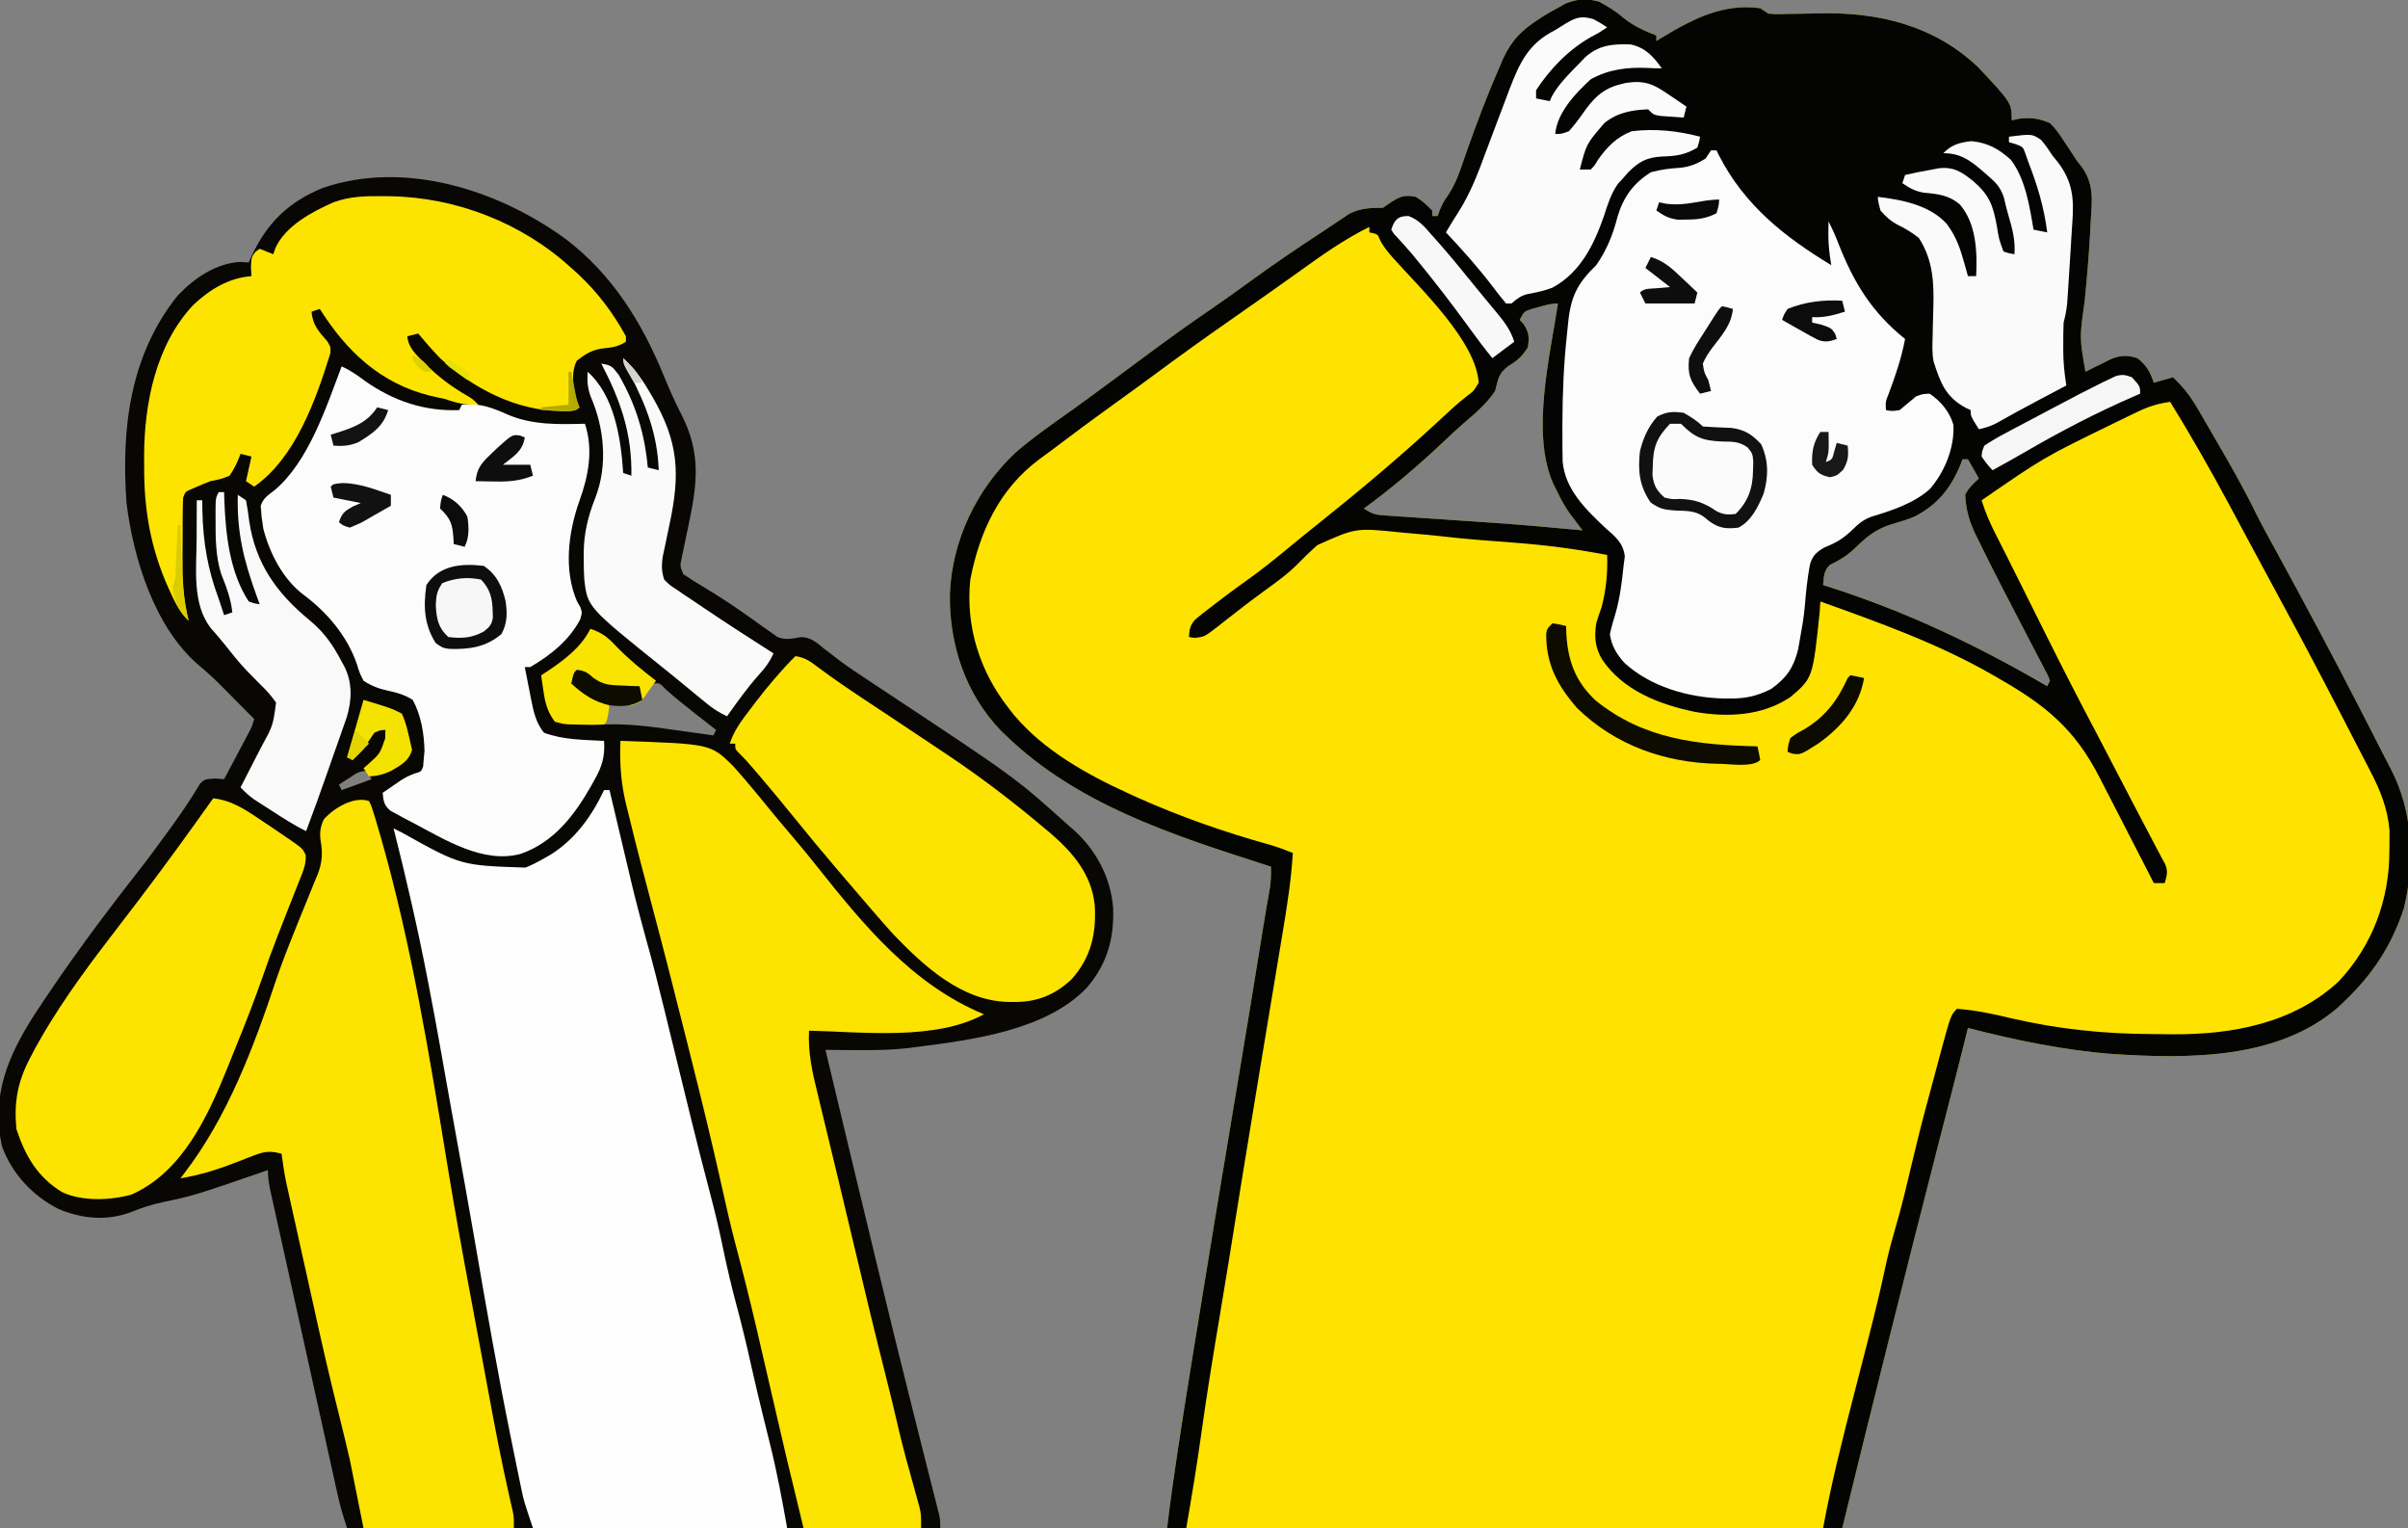
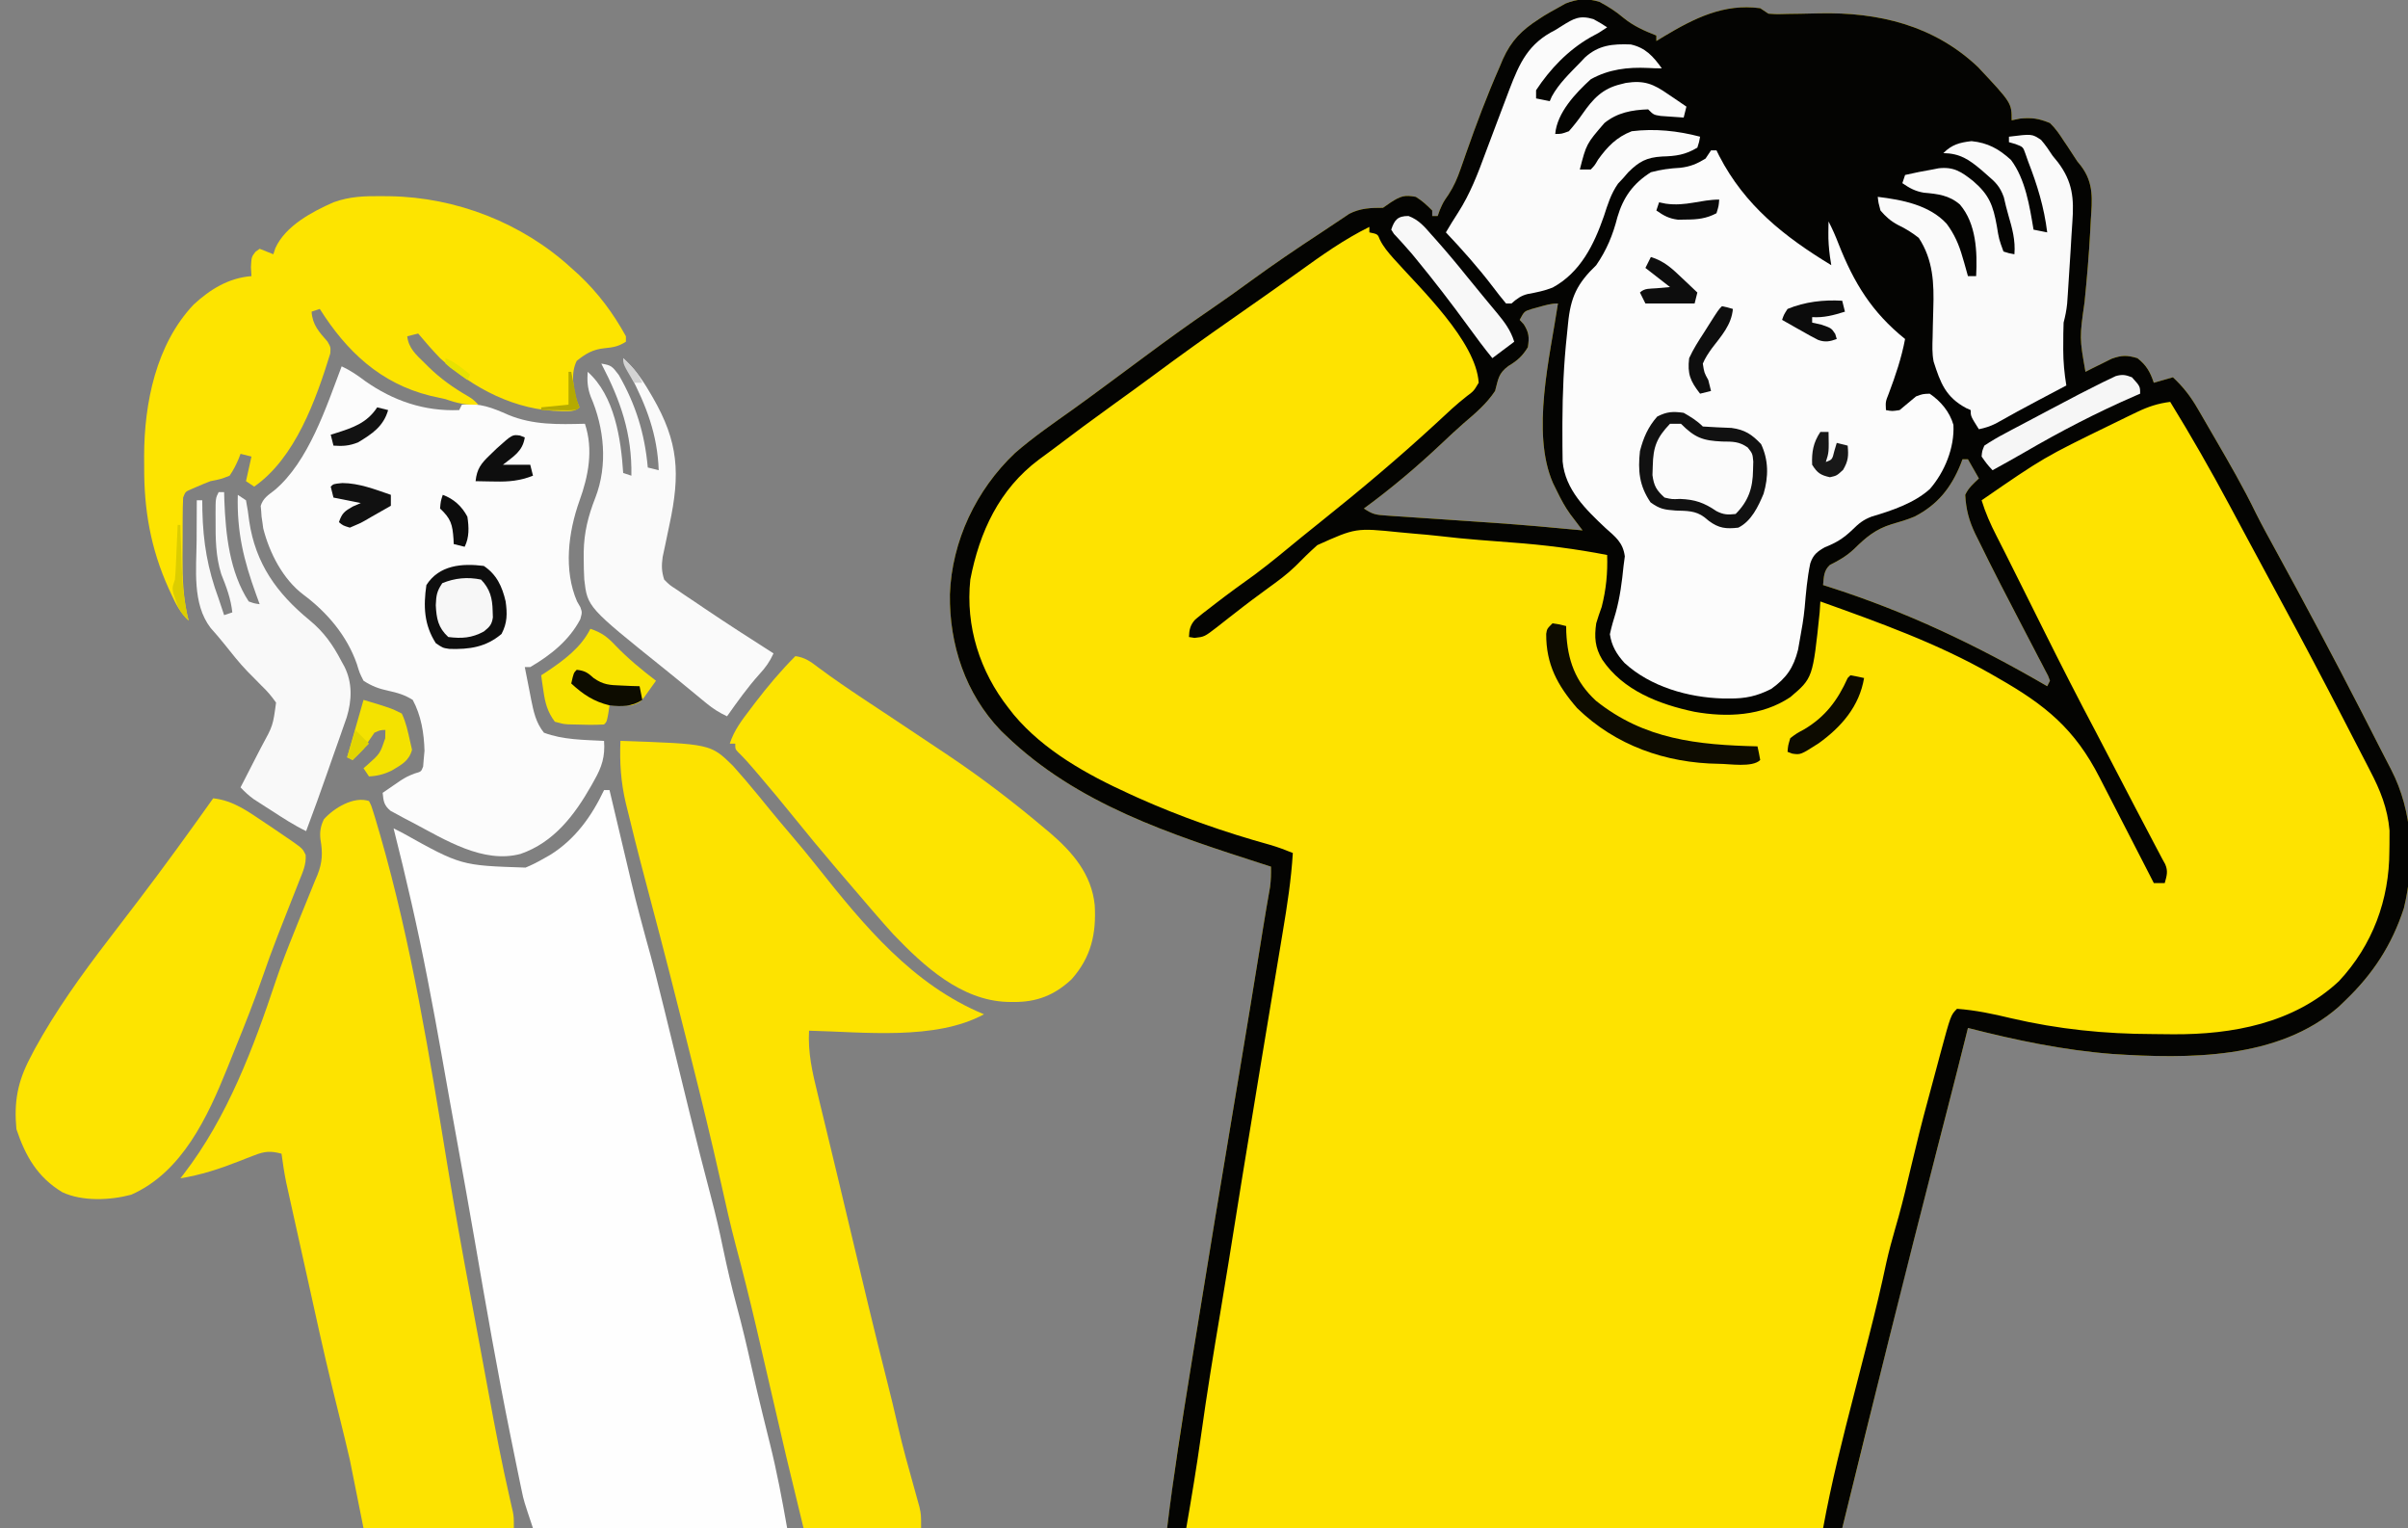
<svg xmlns="http://www.w3.org/2000/svg" version="1.1" width="881" height="559">
  <rect width="100%" height="100%" fill="#808080" stroke="none" />
  <path d="M0 0 C3.235 1.738 5.895 3.401 8.715 5.801 C12.455 8.854 16.321 10.528 20.777 12.301 C20.777 12.961 20.777 13.621 20.777 14.301 C22.084 13.504 22.084 13.504 23.418 12.691 C34.535 6.04 45.386 0.499 58.777 2.301 C59.767 2.961 60.757 3.621 61.777 4.301 C65.142 4.529 65.142 4.529 69.016 4.391 C70.492 4.37 71.967 4.35 73.443 4.33 C75.749 4.287 78.054 4.239 80.36 4.184 C102.026 3.707 122.193 8.511 138.383 23.754 C150.777 36.958 150.777 36.958 150.777 43.301 C151.788 43.095 152.799 42.888 153.84 42.676 C158.268 42.254 160.658 42.644 164.777 44.301 C166.857 46.279 168.354 48.52 169.902 50.926 C170.306 51.517 170.709 52.109 171.125 52.719 C171.949 53.938 172.754 55.17 173.54 56.414 C174.749 58.323 174.749 58.323 176.197 60.067 C180.912 66.323 180.217 72.379 179.715 79.926 C179.65 81.207 179.586 82.488 179.52 83.807 C179.052 92.486 178.318 101.135 177.446 109.781 C175.591 122.862 175.591 122.862 177.777 135.301 C179.081 134.634 179.081 134.634 180.41 133.953 C181.563 133.387 182.715 132.821 183.902 132.238 C185.039 131.67 186.176 131.101 187.348 130.516 C191.115 129.181 192.981 129.19 196.777 130.301 C200.07 132.862 201.468 135.374 202.777 139.301 C206.242 138.311 206.242 138.311 209.777 137.301 C213.529 140.798 216.276 144.346 218.84 148.801 C219.4 149.756 219.4 149.756 219.972 150.73 C221.249 152.915 222.513 155.108 223.777 157.301 C224.513 158.566 224.513 158.566 225.263 159.857 C230.456 168.796 235.61 177.711 240.125 187.016 C242.382 191.503 244.799 195.897 247.215 200.301 C258.006 220.009 268.583 239.81 278.84 259.801 C279.243 260.587 279.646 261.373 280.062 262.183 C281.964 265.894 283.862 269.607 285.75 273.324 C287.017 275.818 288.3 278.299 289.597 280.777 C297.595 296.227 298.339 314.558 294.277 331.488 C289.892 344.936 282.95 355.573 272.777 365.301 C271.997 366.051 271.218 366.801 270.414 367.574 C248.357 386.925 215.298 386.607 187.843 384.837 C169.834 383.465 152.247 379.782 134.777 375.301 C134.538 376.264 134.298 377.228 134.052 378.22 C131.778 387.351 129.46 396.47 127.107 405.58 C126.064 409.621 125.026 413.663 123.986 417.705 C122.698 422.715 121.408 427.725 120.114 432.733 C109.326 474.506 99.126 516.414 88.777 558.301 C7.267 558.301 -74.243 558.301 -158.223 558.301 C-156.468 544.849 -154.711 531.459 -152.543 518.078 C-152.291 516.509 -152.04 514.939 -151.788 513.37 C-151.118 509.192 -150.444 505.015 -149.768 500.838 C-149.342 498.205 -148.918 495.572 -148.494 492.938 C-143.413 461.376 -138.181 429.84 -132.901 398.31 C-132.771 397.533 -132.641 396.756 -132.507 395.956 C-132.249 394.414 -131.99 392.871 -131.732 391.329 C-129.185 376.117 -126.688 360.897 -124.225 345.67 C-124.039 344.52 -124.039 344.52 -123.849 343.346 C-123.617 341.912 -123.386 340.477 -123.156 339.042 C-122.337 333.954 -121.466 328.877 -120.561 323.803 C-120.219 321.27 -120.162 318.853 -120.223 316.301 C-121.193 315.99 -122.163 315.678 -123.162 315.358 C-156.885 304.504 -191.202 293.426 -217.223 268.301 C-217.838 267.712 -218.452 267.123 -219.086 266.516 C-232.028 252.978 -237.913 235.158 -237.692 216.713 C-236.971 197.147 -228.06 178.475 -213.91 165.051 C-207.206 159.207 -199.886 154.178 -192.645 149.033 C-188.661 146.184 -184.723 143.274 -180.785 140.363 C-180 139.784 -179.216 139.206 -178.407 138.609 C-174.388 135.644 -170.373 132.671 -166.363 129.691 C-158.404 123.787 -150.405 117.979 -142.206 112.411 C-137.182 108.99 -132.258 105.445 -127.348 101.863 C-119.115 95.872 -110.715 90.168 -102.194 84.596 C-100.406 83.421 -98.631 82.23 -96.859 81.031 C-95.907 80.398 -94.954 79.765 -93.973 79.113 C-93.184 78.583 -92.395 78.054 -91.582 77.508 C-87.533 75.436 -83.719 75.301 -79.223 75.301 C-78.274 74.641 -77.325 73.981 -76.348 73.301 C-72.787 71.022 -71.354 70.526 -67.223 71.301 C-64.85 72.769 -63.227 74.296 -61.223 76.301 C-61.223 76.961 -61.223 77.621 -61.223 78.301 C-60.563 78.301 -59.903 78.301 -59.223 78.301 C-58.851 77.249 -58.851 77.249 -58.473 76.176 C-57.223 73.301 -57.223 73.301 -55.295 70.515 C-53.259 67.357 -52.034 64.538 -50.812 60.996 C-50.386 59.784 -49.959 58.572 -49.519 57.323 C-49.298 56.687 -49.077 56.051 -48.849 55.396 C-45.123 44.741 -41.15 34.195 -36.598 23.863 C-36.192 22.895 -35.785 21.926 -35.367 20.928 C-32.278 14.114 -28.48 10.333 -22.223 6.301 C-21.318 5.71 -21.318 5.71 -20.395 5.108 C-18.829 4.137 -17.214 3.248 -15.598 2.363 C-14.554 1.777 -13.509 1.19 -12.434 0.586 C-8.124 -1.139 -4.456 -1.402 0 0 Z M-22.223 111.613 C-23.11 111.857 -23.996 112.101 -24.91 112.352 C-27.547 113.182 -27.547 113.182 -29.223 116.301 C-28.728 116.837 -28.233 117.373 -27.723 117.926 C-25.769 121.019 -25.707 122.694 -26.223 126.301 C-28.258 129.589 -30.021 131.18 -33.348 133.176 C-37.048 135.911 -37.039 137.936 -38.223 142.301 C-41.29 146.943 -45.489 150.521 -49.699 154.094 C-52.388 156.445 -54.983 158.878 -57.58 161.33 C-66.688 169.929 -76.1 177.905 -86.223 185.301 C-83.038 187.424 -81.881 187.615 -78.182 187.863 C-77.152 187.937 -76.123 188.01 -75.061 188.086 C-73.943 188.157 -72.824 188.228 -71.672 188.301 C-69.925 188.423 -69.925 188.423 -68.144 188.547 C-64.4 188.807 -60.655 189.054 -56.91 189.301 C-52.039 189.63 -47.168 189.965 -42.297 190.301 C-41.11 190.382 -39.923 190.463 -38.7 190.546 C-27.858 191.299 -17.04 192.257 -6.223 193.301 C-6.84 192.491 -6.84 192.491 -7.47 191.666 C-8.28 190.596 -8.28 190.596 -9.106 189.505 C-9.641 188.8 -10.177 188.096 -10.728 187.37 C-12.638 184.726 -14.112 181.982 -15.535 179.051 C-16.026 178.056 -16.517 177.06 -17.023 176.035 C-25.129 157.554 -18.096 129.519 -15.223 110.301 C-17.74 110.301 -19.8 110.927 -22.223 111.613 Z M132.777 167.301 C132.57 167.858 132.362 168.415 132.148 168.988 C128.629 177.706 123.711 183.886 115.293 188.238 C112.519 189.41 109.734 190.22 106.84 191.051 C100.948 192.885 97.453 195.834 93.109 200.129 C90.393 202.659 87.593 204.315 84.273 205.938 C81.979 208.029 82.076 210.315 81.777 213.301 C82.394 213.496 83.011 213.691 83.647 213.892 C112.185 222.988 137.95 235.262 163.777 250.301 C164.107 249.641 164.437 248.981 164.777 248.301 C164.167 246.538 164.167 246.538 163.106 244.612 C162.714 243.852 162.323 243.093 161.92 242.31 C161.483 241.484 161.047 240.657 160.598 239.805 C160.151 238.943 159.705 238.08 159.246 237.192 C157.805 234.412 156.354 231.637 154.902 228.863 C149.384 218.277 143.87 207.687 138.645 196.953 C138.267 196.197 137.889 195.441 137.499 194.663 C135.172 189.81 134.072 185.693 133.777 180.301 C135.048 177.63 136.618 176.408 138.777 174.301 C136.797 170.836 136.797 170.836 134.777 167.301 C134.117 167.301 133.457 167.301 132.777 167.301 Z " fill="#FEE300" transform="translate(585.223,0.699)" />
-   <path d="M0 0 C17.319 13.188 28.077 30.749 36.212 50.695 C38.096 55.315 40.102 59.792 42.394 64.23 C49.603 78.373 48.214 89.409 45.019 104.542 C44.576 106.655 44.135 108.767 43.704 110.882 C43.317 112.782 42.918 114.68 42.519 116.577 C41.845 119.643 41.845 119.643 43.082 122.605 C45.304 124.15 47.505 125.546 49.832 126.917 C54.851 129.93 59.751 133.032 64.535 136.41 C65.455 137.053 66.376 137.695 67.325 138.358 C69.136 139.629 70.935 140.916 72.721 142.221 C73.562 142.806 74.403 143.39 75.269 143.992 C76.005 144.52 76.741 145.048 77.5 145.592 C80.661 146.832 82.793 146.197 86.069 145.659 C89.624 145.563 91.952 147.711 94.558 149.859 C95.778 150.795 96.999 151.729 98.223 152.66 C98.854 153.148 99.484 153.636 100.134 154.138 C103.363 156.57 106.731 158.784 110.105 161.007 C110.788 161.461 111.471 161.914 112.175 162.382 C114.267 163.771 116.362 165.157 118.457 166.542 C164.7 197.164 164.7 197.164 184.082 214.605 C184.797 215.225 185.512 215.845 186.25 216.484 C194.308 223.866 199.427 233.741 200.328 244.562 C200.767 255.787 198.203 265.091 190.863 273.707 C176.007 289.54 148.58 293.004 128.082 295.605 C127.297 295.711 126.512 295.817 125.704 295.926 C115.559 297.085 105.276 296.693 95.082 296.605 C101.283 322.658 107.533 348.7 113.832 374.73 C113.998 375.419 114.165 376.108 114.337 376.818 C118.312 393.248 122.328 409.666 126.441 426.062 C126.617 426.764 126.793 427.467 126.975 428.19 C128.506 434.298 130.04 440.406 131.586 446.511 C132.22 449.017 132.854 451.523 133.486 454.029 C134.055 456.288 134.628 458.545 135.203 460.802 C135.452 461.793 135.702 462.783 135.958 463.804 C136.177 464.664 136.395 465.524 136.62 466.411 C137.082 468.605 137.082 468.605 137.082 471.605 C65.472 471.605 -6.138 471.605 -79.918 471.605 C-81.331 467.366 -82.482 463.437 -83.44 459.108 C-83.725 457.827 -84.01 456.545 -84.303 455.225 C-84.611 453.826 -84.919 452.426 -85.227 451.027 C-85.553 449.556 -85.879 448.085 -86.206 446.615 C-87.079 442.676 -87.949 438.737 -88.817 434.798 C-89.716 430.722 -90.618 426.648 -91.52 422.573 C-92.969 416.026 -94.415 409.478 -95.859 402.93 C-97.435 395.79 -99.016 388.651 -100.602 381.513 C-101.638 376.847 -102.672 372.179 -103.705 367.512 C-104.179 365.372 -104.654 363.232 -105.13 361.092 C-105.781 358.164 -106.429 355.234 -107.075 352.304 C-107.359 351.03 -107.359 351.03 -107.65 349.729 C-108.33 346.63 -108.918 343.788 -108.918 340.605 C-109.647 340.857 -110.376 341.108 -111.127 341.368 C-136.074 349.942 -136.074 349.942 -147.46 352.349 C-151.387 353.19 -154.959 354.324 -158.668 355.855 C-167.614 359.271 -176.673 358.503 -185.422 354.859 C-194.982 350.056 -202.61 341.882 -206.254 331.726 C-210.15 313.417 -204.067 298.919 -194.275 283.684 C-182.709 265.962 -170.171 248.967 -157.114 232.322 C-152.955 226.997 -148.932 221.586 -144.981 216.105 C-144.437 215.355 -143.894 214.605 -143.334 213.832 C-139.903 209.067 -136.659 204.221 -133.676 199.16 C-131.918 197.605 -131.918 197.605 -128.223 197.363 C-127.133 197.443 -126.042 197.523 -124.918 197.605 C-123.269 194.503 -121.624 191.398 -119.981 188.292 C-119.512 187.411 -119.044 186.53 -118.561 185.623 C-118.113 184.775 -117.665 183.927 -117.204 183.054 C-116.79 182.274 -116.376 181.494 -115.95 180.69 C-114.807 178.5 -114.807 178.5 -113.918 175.605 C-116.623 172.872 -119.332 170.144 -122.043 167.417 C-123.184 166.264 -123.184 166.264 -124.348 165.087 C-129.098 160.309 -129.098 160.309 -134.2 155.917 C-150.34 142.189 -158.197 116.754 -160.637 96.48 C-162.596 69.495 -159.408 42.516 -141.938 20.746 C-135.956 14.405 -127.836 8.839 -118.981 8.417 C-117.97 8.479 -116.96 8.541 -115.918 8.605 C-115.567 7.82 -115.215 7.035 -114.852 6.226 C-109.145 -5.918 -101.339 -13.587 -88.719 -18.688 C-58.842 -28.868 -24.769 -18.011 0 0 Z M32.082 162.605 C31.442 163.554 30.803 164.502 30.144 165.48 C27.006 169.511 23.158 169.725 18.312 170.378 C17.576 170.453 16.84 170.528 16.082 170.605 C15.092 174.07 15.092 174.07 14.082 177.605 C14.668 177.588 15.254 177.572 15.858 177.554 C22.611 177.448 29.089 178.099 35.769 179.042 C36.762 179.177 37.755 179.312 38.779 179.451 C43.883 180.146 48.983 180.87 54.082 181.605 C54.412 180.945 54.742 180.285 55.082 179.605 C54.152 178.881 53.223 178.156 52.265 177.41 C51.016 176.433 49.767 175.457 48.519 174.48 C47.878 173.979 47.237 173.478 46.577 172.961 C43.257 170.354 39.994 167.716 36.832 164.917 C34.425 162.39 34.425 162.39 32.082 162.605 Z M-79.043 197.105 C-79.768 197.569 -80.492 198.033 -81.239 198.511 C-81.793 198.872 -82.347 199.233 -82.918 199.605 C-82.588 200.265 -82.258 200.925 -81.918 201.605 C-76.473 199.625 -76.473 199.625 -70.918 197.605 C-71.578 196.615 -72.238 195.625 -72.918 194.605 C-75.594 194.605 -76.809 195.663 -79.043 197.105 Z " fill="#080703" transform="translate(206.918,87.395)" />
  <path d="M0 0 C3.235 1.738 5.895 3.401 8.715 5.801 C12.455 8.854 16.321 10.528 20.777 12.301 C20.777 12.961 20.777 13.621 20.777 14.301 C22.084 13.504 22.084 13.504 23.418 12.691 C34.535 6.04 45.386 0.499 58.777 2.301 C59.767 2.961 60.757 3.621 61.777 4.301 C65.142 4.529 65.142 4.529 69.016 4.391 C70.492 4.37 71.967 4.35 73.443 4.33 C75.749 4.287 78.054 4.239 80.36 4.184 C102.026 3.707 122.193 8.511 138.383 23.754 C150.777 36.958 150.777 36.958 150.777 43.301 C151.788 43.095 152.799 42.888 153.84 42.676 C158.268 42.254 160.658 42.644 164.777 44.301 C166.857 46.279 168.354 48.52 169.902 50.926 C170.306 51.517 170.709 52.109 171.125 52.719 C171.949 53.938 172.754 55.17 173.54 56.414 C174.749 58.323 174.749 58.323 176.197 60.067 C180.912 66.323 180.217 72.379 179.715 79.926 C179.65 81.207 179.586 82.488 179.52 83.807 C179.052 92.486 178.318 101.135 177.446 109.781 C175.591 122.862 175.591 122.862 177.777 135.301 C179.081 134.634 179.081 134.634 180.41 133.953 C181.563 133.387 182.715 132.821 183.902 132.238 C185.039 131.67 186.176 131.101 187.348 130.516 C191.115 129.181 192.981 129.19 196.777 130.301 C200.07 132.862 201.468 135.374 202.777 139.301 C206.242 138.311 206.242 138.311 209.777 137.301 C213.529 140.798 216.276 144.346 218.84 148.801 C219.4 149.756 219.4 149.756 219.972 150.73 C221.249 152.915 222.513 155.108 223.777 157.301 C224.513 158.566 224.513 158.566 225.263 159.857 C230.456 168.796 235.61 177.711 240.125 187.016 C242.382 191.503 244.799 195.897 247.215 200.301 C258.006 220.009 268.583 239.81 278.84 259.801 C279.243 260.587 279.646 261.373 280.062 262.183 C281.964 265.894 283.862 269.607 285.75 273.324 C287.017 275.818 288.3 278.299 289.597 280.777 C297.595 296.227 298.339 314.558 294.277 331.488 C289.892 344.936 282.95 355.573 272.777 365.301 C271.997 366.051 271.218 366.801 270.414 367.574 C248.357 386.925 215.298 386.607 187.843 384.837 C169.834 383.465 152.247 379.782 134.777 375.301 C134.538 376.264 134.298 377.228 134.052 378.22 C131.777 387.355 129.458 396.476 127.105 405.591 C126.075 409.58 125.049 413.569 124.022 417.559 C123.805 418.403 123.588 419.247 123.364 420.116 C111.534 466.104 100.085 512.182 88.777 558.301 C86.467 558.301 84.157 558.301 81.777 558.301 C84.817 541.596 88.991 525.202 93.236 508.772 C94.84 502.562 96.436 496.35 98.027 490.137 C98.197 489.477 98.366 488.818 98.54 488.138 C100.851 479.116 103.031 470.085 104.952 460.971 C105.879 456.848 106.987 452.799 108.152 448.738 C108.383 447.928 108.613 447.118 108.851 446.284 C109.039 445.622 109.228 444.96 109.422 444.277 C111.049 438.427 112.441 432.522 113.84 426.613 C115.843 418.164 117.905 409.75 120.21 401.377 C120.901 398.849 121.575 396.317 122.25 393.785 C122.78 391.811 123.31 389.837 123.84 387.863 C124.085 386.939 124.331 386.014 124.584 385.062 C128.5 370.578 128.5 370.578 130.777 368.301 C137.544 368.797 143.943 370.154 150.527 371.738 C167.865 375.785 184.782 377.498 202.557 377.541 C204.944 377.551 207.33 377.582 209.717 377.613 C231.501 377.763 254.04 373.59 270.527 358.176 C282.83 344.982 288.952 328.416 288.965 310.551 C288.977 309.695 288.989 308.839 289.002 307.957 C289.004 307.106 289.006 306.255 289.008 305.379 C289.014 304.241 289.014 304.241 289.02 303.079 C288.306 294.911 285.636 288.345 281.859 281.125 C281.37 280.17 280.881 279.215 280.377 278.231 C278.791 275.145 277.191 272.067 275.59 268.988 C274.488 266.854 273.388 264.719 272.288 262.583 C264.821 248.119 257.241 233.72 249.469 219.417 C247.109 215.07 244.769 210.711 242.428 206.353 C240.683 203.108 238.934 199.864 237.184 196.621 C234.924 192.433 232.675 188.24 230.434 184.043 C223.573 171.233 216.392 158.678 208.777 146.301 C204.277 146.87 200.738 148.042 196.656 150.004 C195.484 150.566 194.312 151.128 193.105 151.707 C191.849 152.32 190.594 152.935 189.34 153.551 C188.702 153.861 188.063 154.172 187.406 154.492 C162.511 166.623 162.511 166.623 139.777 182.301 C141.174 186.856 143.021 191.024 145.191 195.25 C145.913 196.675 146.635 198.1 147.356 199.525 C147.746 200.292 148.135 201.059 148.537 201.849 C150.792 206.307 153.012 210.784 155.238 215.258 C156.215 217.216 157.191 219.173 158.168 221.131 C159.658 224.118 161.148 227.105 162.636 230.093 C168.846 242.566 175.172 254.965 181.704 267.273 C184.259 272.1 186.764 276.952 189.277 281.801 C193.726 290.37 198.197 298.927 202.707 307.465 C203.085 308.18 203.462 308.896 203.852 309.633 C204.177 310.249 204.503 310.865 204.839 311.499 C205.148 312.094 205.458 312.688 205.777 313.301 C206.155 313.98 206.532 314.659 206.921 315.358 C208.072 317.97 207.525 319.609 206.777 322.301 C205.457 322.301 204.137 322.301 202.777 322.301 C202.046 320.868 202.046 320.868 201.3 319.405 C196.966 310.921 192.614 302.446 188.233 293.985 C186.482 290.603 184.736 287.219 183.006 283.825 C173.86 265.884 163.109 257.173 145.777 247.301 C145.006 246.855 144.234 246.409 143.439 245.949 C123.702 234.652 102.133 226.949 80.777 219.301 C80.695 220.6 80.612 221.9 80.527 223.238 C78.021 247.308 78.021 247.308 69.777 254.301 C59.443 261.226 46.613 261.784 34.672 259.648 C21.774 256.92 8.582 251.867 0.965 240.551 C-1.686 236.133 -1.951 232.342 -1.223 227.301 C-0.621 225.28 0.05 223.28 0.777 221.301 C2.413 214.87 2.991 208.927 2.777 202.301 C-8.812 200.047 -20.266 198.601 -32.035 197.738 C-35.216 197.494 -38.397 197.245 -41.578 196.996 C-42.343 196.937 -43.108 196.878 -43.895 196.817 C-48.793 196.433 -53.671 195.953 -58.55 195.377 C-61.59 195.028 -64.633 194.755 -67.683 194.51 C-69.553 194.356 -71.422 194.181 -73.29 193.994 C-89.191 192.372 -89.191 192.372 -103.275 198.704 C-106.049 201.176 -108.688 203.755 -111.286 206.411 C-114.371 209.421 -117.799 211.904 -121.285 214.426 C-122.596 215.391 -123.906 216.357 -125.215 217.324 C-125.867 217.805 -126.519 218.285 -127.19 218.78 C-129.352 220.397 -131.48 222.051 -133.605 223.715 C-134.326 224.273 -135.046 224.831 -135.789 225.406 C-137.169 226.476 -138.543 227.556 -139.908 228.645 C-144.566 232.228 -144.566 232.228 -148.18 232.629 C-149.191 232.466 -149.191 232.466 -150.223 232.301 C-150.135 229.645 -149.748 227.865 -147.911 225.892 C-146.1 224.358 -144.245 222.914 -142.348 221.488 C-141.664 220.958 -140.981 220.429 -140.277 219.883 C-135.649 216.314 -130.922 212.891 -126.168 209.492 C-120.3 205.126 -114.694 200.425 -109.041 195.787 C-106.679 193.856 -104.297 191.951 -101.91 190.051 C-87.587 178.616 -73.593 166.857 -60.113 154.438 C-59.581 153.948 -59.049 153.458 -58.5 152.953 C-56.993 151.565 -55.489 150.173 -53.984 148.781 C-52.205 147.183 -50.376 145.638 -48.492 144.164 C-46.03 142.327 -46.03 142.327 -44.223 139.301 C-45.154 124.084 -65.739 104.686 -75.441 93.766 C-77.364 91.583 -79.077 89.598 -80.367 86.977 C-81.165 84.931 -81.165 84.931 -84.223 84.301 C-84.223 83.641 -84.223 82.981 -84.223 82.301 C-93.487 86.863 -101.661 92.691 -110.014 98.713 C-113.505 101.223 -117.02 103.699 -120.535 106.176 C-121.23 106.667 -121.924 107.157 -122.64 107.663 C-126.44 110.348 -130.25 113.019 -134.07 115.676 C-144.012 122.593 -153.834 129.645 -163.562 136.859 C-168.149 140.257 -172.775 143.595 -177.41 146.926 C-185.184 152.522 -192.888 158.202 -200.508 164.006 C-202.034 165.158 -203.578 166.284 -205.125 167.406 C-219.625 178.242 -226.855 193.865 -230.223 211.301 C-232.018 228.434 -226.734 244.9 -216.223 258.301 C-215.576 259.126 -214.928 259.951 -214.262 260.801 C-203.28 273.864 -187.496 282.625 -172.16 289.613 C-171.13 290.083 -170.1 290.553 -169.039 291.038 C-153.349 298.065 -137.113 303.737 -120.551 308.328 C-117.676 309.168 -114.99 310.167 -112.223 311.301 C-112.819 321.062 -114.3 330.613 -115.918 340.242 C-116.19 341.88 -116.461 343.518 -116.731 345.155 C-117.303 348.61 -117.878 352.063 -118.455 355.517 C-119.354 360.898 -120.247 366.28 -121.138 371.663 C-122.166 377.864 -123.195 384.065 -124.225 390.266 C-126.27 402.565 -128.288 414.869 -130.285 427.176 C-130.56 428.866 -130.835 430.556 -131.11 432.247 C-132.671 441.857 -134.212 451.47 -135.737 461.086 C-136.68 467.004 -137.658 472.915 -138.656 478.824 C-141.218 494.005 -143.702 509.175 -145.815 524.426 C-147.395 535.755 -149.276 547.03 -151.223 558.301 C-153.533 558.301 -155.843 558.301 -158.223 558.301 C-155.902 539.065 -152.862 519.96 -149.768 500.838 C-149.342 498.205 -148.918 495.572 -148.494 492.938 C-143.413 461.376 -138.181 429.84 -132.901 398.31 C-132.771 397.533 -132.641 396.756 -132.507 395.956 C-132.249 394.414 -131.99 392.871 -131.732 391.329 C-129.185 376.117 -126.688 360.897 -124.225 345.67 C-124.039 344.52 -124.039 344.52 -123.849 343.346 C-123.617 341.912 -123.386 340.477 -123.156 339.042 C-122.337 333.954 -121.466 328.877 -120.561 323.803 C-120.219 321.27 -120.162 318.853 -120.223 316.301 C-121.193 315.99 -122.163 315.678 -123.162 315.358 C-156.885 304.504 -191.202 293.426 -217.223 268.301 C-217.838 267.712 -218.452 267.123 -219.086 266.516 C-232.028 252.978 -237.913 235.158 -237.692 216.713 C-236.971 197.147 -228.06 178.475 -213.91 165.051 C-207.206 159.207 -199.886 154.178 -192.645 149.033 C-188.661 146.184 -184.723 143.274 -180.785 140.363 C-180 139.784 -179.216 139.206 -178.407 138.609 C-174.388 135.644 -170.373 132.671 -166.363 129.691 C-158.404 123.787 -150.405 117.979 -142.206 112.411 C-137.182 108.99 -132.258 105.445 -127.348 101.863 C-119.115 95.872 -110.715 90.168 -102.194 84.596 C-100.406 83.421 -98.631 82.23 -96.859 81.031 C-95.907 80.398 -94.954 79.765 -93.973 79.113 C-93.184 78.583 -92.395 78.054 -91.582 77.508 C-87.533 75.436 -83.719 75.301 -79.223 75.301 C-78.274 74.641 -77.325 73.981 -76.348 73.301 C-72.787 71.022 -71.354 70.526 -67.223 71.301 C-64.85 72.769 -63.227 74.296 -61.223 76.301 C-61.223 76.961 -61.223 77.621 -61.223 78.301 C-60.563 78.301 -59.903 78.301 -59.223 78.301 C-58.851 77.249 -58.851 77.249 -58.473 76.176 C-57.223 73.301 -57.223 73.301 -55.295 70.515 C-53.259 67.357 -52.034 64.538 -50.812 60.996 C-50.386 59.784 -49.959 58.572 -49.519 57.323 C-49.298 56.687 -49.077 56.051 -48.849 55.396 C-45.123 44.741 -41.15 34.195 -36.598 23.863 C-36.192 22.895 -35.785 21.926 -35.367 20.928 C-32.278 14.114 -28.48 10.333 -22.223 6.301 C-21.318 5.71 -21.318 5.71 -20.395 5.108 C-18.829 4.137 -17.214 3.248 -15.598 2.363 C-14.554 1.777 -13.509 1.19 -12.434 0.586 C-8.124 -1.139 -4.456 -1.402 0 0 Z M-22.223 111.613 C-23.11 111.857 -23.996 112.101 -24.91 112.352 C-27.547 113.182 -27.547 113.182 -29.223 116.301 C-28.728 116.837 -28.233 117.373 -27.723 117.926 C-25.769 121.019 -25.707 122.694 -26.223 126.301 C-28.258 129.589 -30.021 131.18 -33.348 133.176 C-37.048 135.911 -37.039 137.936 -38.223 142.301 C-41.29 146.943 -45.489 150.521 -49.699 154.094 C-52.388 156.445 -54.983 158.878 -57.58 161.33 C-66.688 169.929 -76.1 177.905 -86.223 185.301 C-83.038 187.424 -81.881 187.615 -78.182 187.863 C-77.152 187.937 -76.123 188.01 -75.061 188.086 C-73.943 188.157 -72.824 188.228 -71.672 188.301 C-69.925 188.423 -69.925 188.423 -68.144 188.547 C-64.4 188.807 -60.655 189.054 -56.91 189.301 C-52.039 189.63 -47.168 189.965 -42.297 190.301 C-41.11 190.382 -39.923 190.463 -38.7 190.546 C-27.858 191.299 -17.04 192.257 -6.223 193.301 C-6.84 192.491 -6.84 192.491 -7.47 191.666 C-8.28 190.596 -8.28 190.596 -9.106 189.505 C-9.641 188.8 -10.177 188.096 -10.728 187.37 C-12.638 184.726 -14.112 181.982 -15.535 179.051 C-16.026 178.056 -16.517 177.06 -17.023 176.035 C-25.129 157.554 -18.096 129.519 -15.223 110.301 C-17.74 110.301 -19.8 110.927 -22.223 111.613 Z M132.777 167.301 C132.57 167.858 132.362 168.415 132.148 168.988 C128.629 177.706 123.711 183.886 115.293 188.238 C112.519 189.41 109.734 190.22 106.84 191.051 C100.948 192.885 97.453 195.834 93.109 200.129 C90.393 202.659 87.593 204.315 84.273 205.938 C81.979 208.029 82.076 210.315 81.777 213.301 C82.394 213.496 83.011 213.691 83.647 213.892 C112.185 222.988 137.95 235.262 163.777 250.301 C164.107 249.641 164.437 248.981 164.777 248.301 C164.167 246.538 164.167 246.538 163.106 244.612 C162.714 243.852 162.323 243.093 161.92 242.31 C161.483 241.484 161.047 240.657 160.598 239.805 C160.151 238.943 159.705 238.08 159.246 237.192 C157.805 234.412 156.354 231.637 154.902 228.863 C149.384 218.277 143.87 207.687 138.645 196.953 C138.267 196.197 137.889 195.441 137.499 194.663 C135.172 189.81 134.072 185.693 133.777 180.301 C135.048 177.63 136.618 176.408 138.777 174.301 C136.797 170.836 136.797 170.836 134.777 167.301 C134.117 167.301 133.457 167.301 132.777 167.301 Z " fill="#040402" transform="translate(585.223,0.699)" />
  <path d="M0 0 C0.66 0 1.32 0 2 0 C2.127 0.536 2.253 1.073 2.384 1.625 C3.727 7.306 5.075 12.986 6.425 18.665 C6.926 20.772 7.425 22.88 7.923 24.989 C11.401 39.739 11.401 39.739 15.336 54.371 C17.764 62.877 19.887 71.454 21.996 80.043 C22.175 80.771 22.354 81.499 22.538 82.25 C23.653 86.793 24.764 91.337 25.874 95.881 C27.536 102.686 29.202 109.49 30.871 116.293 C31.05 117.022 31.228 117.751 31.412 118.502 C33.89 128.607 36.459 138.683 39.115 148.743 C40.772 155.046 42.264 161.362 43.562 167.75 C45.034 174.742 46.634 181.666 48.5 188.562 C50.496 195.942 52.252 203.351 53.91 210.813 C55.205 216.605 56.569 222.375 57.988 228.137 C58.164 228.851 58.339 229.564 58.52 230.3 C59.223 233.158 59.926 236.016 60.641 238.871 C63.231 249.216 65.14 259.459 67 270 C36.31 270 5.62 270 -26 270 C-29.376 259.871 -29.376 259.871 -30.1 256.385 C-30.268 255.586 -30.436 254.787 -30.609 253.965 C-30.781 253.12 -30.952 252.276 -31.129 251.406 C-31.319 250.487 -31.51 249.568 -31.706 248.621 C-32.332 245.582 -32.948 242.541 -33.562 239.5 C-33.779 238.438 -33.995 237.375 -34.217 236.28 C-38.979 212.817 -43.092 189.249 -47.153 165.656 C-49.349 152.926 -51.638 140.212 -53.938 127.5 C-54.483 124.481 -55.029 121.462 -55.575 118.444 C-55.914 116.565 -56.254 114.686 -56.594 112.807 C-57.596 107.263 -58.579 101.717 -59.551 96.168 C-61.038 87.701 -62.617 79.253 -64.25 70.812 C-64.398 70.048 -64.545 69.284 -64.697 68.497 C-68.247 50.201 -72.438 32.07 -77 14 C-75.424 14.797 -75.424 14.797 -73.816 15.609 C-52.366 27.579 -52.366 27.579 -28.727 28.344 C-26.364 27.382 -24.213 26.269 -22 25 C-21.185 24.537 -20.371 24.074 -19.531 23.598 C-10.496 17.895 -4.536 9.569 0 0 Z " fill="#FEFEFE" transform="translate(221,289)" />
  <path d="M0 0 C0.66 0 1.32 0 2 0 C2.493 1 2.493 1 2.996 2.02 C12.385 20.213 26.87 31.599 44 42 C43.836 40.947 43.673 39.894 43.504 38.809 C43.108 35.813 42.891 33.069 42.938 30.062 C42.947 29.29 42.956 28.518 42.965 27.723 C42.976 27.154 42.988 26.586 43 26 C44.373 28.663 45.558 31.328 46.629 34.125 C52.254 48.432 58.812 59.203 71 69 C69.683 75.944 67.51 82.364 65.023 88.961 C63.84 91.939 63.84 91.939 64 95 C66.246 95.421 66.246 95.421 69 95 C71.021 93.358 73.02 91.691 75 90 C77.418 89.102 77.418 89.102 80 89 C84.062 91.758 87.328 95.648 88.688 100.406 C89.121 108.748 85.503 117.62 80.062 123.875 C74.336 129.034 66.114 131.788 58.832 133.934 C55.718 135.106 54.107 136.429 51.75 138.75 C48.474 141.909 45.825 143.516 41.625 145.188 C38.832 146.763 37.343 147.966 36.32 151.052 C35.191 156.414 34.732 161.851 34.262 167.304 C33.881 171.224 33.228 175.069 32.5 178.938 C32.283 180.163 32.067 181.389 31.844 182.652 C30.17 189.293 27.579 193.03 22 197 C16.723 199.678 12.517 200.55 6.625 200.5 C5.848 200.495 5.07 200.49 4.27 200.485 C-8.391 200.114 -22.149 196.197 -31.641 187.496 C-34.55 184.295 -36.357 181.261 -37 177 C-36.444 174.322 -35.675 171.755 -34.871 169.141 C-33.317 163.537 -32.571 157.78 -32 152 C-31.847 150.848 -31.693 149.695 -31.535 148.508 C-32.21 143.416 -34.905 141.44 -38.625 138.125 C-45.777 131.386 -53.348 124.136 -54.291 113.819 C-54.306 112.625 -54.32 111.43 -54.336 110.199 C-54.349 109.207 -54.349 109.207 -54.362 108.195 C-54.381 106.026 -54.381 103.857 -54.375 101.688 C-54.373 100.572 -54.373 100.572 -54.371 99.433 C-54.325 88.751 -53.888 78.126 -52.724 67.504 C-52.577 66.143 -52.44 64.78 -52.314 63.416 C-51.387 53.688 -48.986 48.706 -42 42 C-38.184 36.474 -35.897 30.928 -34.25 24.438 C-32.103 17.122 -28.489 12.1 -22 8 C-18.37 7.027 -15.045 6.578 -11.297 6.379 C-7.575 5.951 -5.185 4.947 -2 3 C-1.34 2.01 -0.68 1.02 0 0 Z " fill="#FCFCFC" transform="translate(626,55)" />
  <path d="M0 0 C32.975 1.107 32.975 1.107 41.141 9.094 C41.837 9.888 42.533 10.682 43.25 11.5 C44.031 12.391 44.812 13.281 45.617 14.199 C48.668 17.785 51.652 21.419 54.613 25.078 C57.224 28.274 59.887 31.421 62.562 34.562 C65.731 38.286 68.849 42.034 71.875 45.875 C89.127 67.58 106.863 89.193 133 100 C115.22 109.698 88.612 106.442 69 106 C68.565 114.075 70.196 121.184 72.125 129 C72.45 130.348 72.774 131.696 73.096 133.044 C73.75 135.764 74.408 138.483 75.073 141.201 C76.105 145.43 77.119 149.663 78.13 153.897 C78.842 156.873 79.56 159.849 80.277 162.824 C81.636 168.47 82.978 174.119 84.316 179.77 C88.575 197.744 92.866 215.706 97.4 233.614 C98.824 239.245 100.212 244.877 101.492 250.543 C103.289 258.417 105.473 266.179 107.658 273.953 C107.96 275.051 108.263 276.15 108.574 277.281 C108.848 278.262 109.123 279.242 109.405 280.252 C110 283 110 283 110 288 C95.81 288 81.62 288 67 288 C60.191 259.947 60.191 259.947 57.062 246.312 C54.726 236.142 52.379 225.973 50 215.812 C49.829 215.081 49.657 214.349 49.481 213.595 C47.219 203.957 44.828 194.364 42.264 184.801 C40.245 177.165 38.511 169.477 36.805 161.766 C33.347 146.272 29.576 130.866 25.7 115.473 C25.177 113.394 24.655 111.315 24.134 109.236 C20.005 92.755 15.807 76.294 11.438 59.875 C8.656 49.395 5.891 38.911 3.345 28.37 C2.898 26.534 2.439 24.701 1.978 22.869 C0.148 15.138 -0.338 7.934 0 0 Z " fill="#FDE300" transform="translate(227,271)" />
  <path d="M0 0 C0.856 1.669 0.856 1.669 1.543 3.898 C1.808 4.751 2.073 5.604 2.346 6.483 C2.623 7.437 2.901 8.392 3.188 9.375 C3.487 10.387 3.787 11.398 4.096 12.441 C15.565 52.274 22.205 93.603 28.894 134.453 C31.366 149.505 34.074 164.506 36.875 179.5 C37.319 181.886 37.764 184.272 38.208 186.658 C39.078 191.33 39.949 196.001 40.821 200.672 C41.824 206.05 42.818 211.429 43.809 216.809 C46.173 229.624 48.62 242.4 51.529 255.105 C51.82 256.391 51.82 256.391 52.117 257.703 C52.288 258.442 52.46 259.181 52.636 259.942 C53 262 53 262 53 266 C34.85 266 16.7 266 -2 266 C-3.65 257.75 -5.3 249.5 -7 241 C-8.223 235.747 -9.469 230.517 -10.785 225.289 C-11.483 222.472 -12.174 219.653 -12.864 216.833 C-13.039 216.116 -13.215 215.398 -13.396 214.659 C-16.59 201.53 -19.468 188.326 -22.385 175.133 C-23.277 171.097 -24.175 167.063 -25.074 163.028 C-25.779 159.865 -26.481 156.7 -27.182 153.536 C-27.512 152.046 -27.844 150.556 -28.176 149.066 C-28.635 147.004 -29.09 144.942 -29.545 142.88 C-29.803 141.716 -30.06 140.552 -30.326 139.353 C-31.017 135.914 -31.537 132.477 -32 129 C-35.941 127.923 -38.165 128.091 -41.949 129.582 C-42.881 129.937 -43.812 130.292 -44.771 130.658 C-46.215 131.23 -46.215 131.23 -47.688 131.812 C-54.744 134.576 -61.505 136.784 -69 138 C-68.612 137.5 -68.223 136.999 -67.823 136.483 C-51.755 115.652 -42.193 90.079 -33.932 65.295 C-31.957 59.472 -29.73 53.776 -27.426 48.078 C-26.776 46.458 -26.126 44.837 -25.476 43.217 C-24.498 40.779 -23.514 38.345 -22.507 35.92 C-21.56 33.637 -20.638 31.345 -19.719 29.051 C-19.43 28.373 -19.14 27.696 -18.842 26.998 C-17.026 22.379 -16.901 18.936 -17.753 14.046 C-18.08 11.341 -17.699 9.094 -16.488 6.645 C-12.687 2.444 -5.529 -1.843 0 0 Z " fill="#FDE300" transform="translate(135,293)" />
  <path d="M0 0 C3.141 1.449 5.739 3.237 8.5 5.312 C18.842 12.634 30.352 16.527 43 16 C43.33 15.34 43.66 14.68 44 14 C50.653 13.36 54.944 15.083 61.004 17.754 C70.093 21.534 79.316 21.232 89 21 C92.149 30.446 90.294 40.123 87 49.188 C82.921 60.651 81.142 74.516 86.125 86 C86.519 86.681 86.914 87.361 87.32 88.062 C88 90 88 90 87.305 92.508 C83.261 100.232 76.428 105.655 69 110 C68.34 110 67.68 110 67 110 C67.589 113.066 68.199 116.127 68.812 119.188 C68.978 120.052 69.144 120.916 69.314 121.807 C70.237 126.347 71.04 130.296 74 134 C81.004 136.643 88.585 136.604 96 137 C96.418 142.711 95.221 146.496 92.438 151.375 C92.074 152.03 91.71 152.685 91.336 153.359 C85.191 164.193 77.619 174.127 65.48 178.332 C51.786 182.02 37.813 173.151 26.062 166.938 C25.085 166.431 24.107 165.925 23.099 165.403 C22.191 164.908 21.283 164.413 20.348 163.902 C19.126 163.245 19.126 163.245 17.879 162.574 C15.468 160.555 15.302 159.065 15 156 C16.392 155.036 17.789 154.079 19.188 153.125 C19.965 152.591 20.742 152.058 21.543 151.508 C24 150 24 150 26.75 148.906 C29.1 148.248 29.1 148.248 29.812 146.375 C29.905 145.199 29.905 145.199 30 144 C30.103 142.886 30.206 141.773 30.312 140.625 C30.129 134.137 29.095 127.746 26 122 C23.016 120.157 20.492 119.389 17.07 118.676 C13.561 117.903 11.019 116.963 8 115 C6.566 112.18 6.566 112.18 5.562 108.875 C1.978 98.591 -5.254 90.023 -14.004 83.508 C-21.493 77.85 -26.4 68.31 -28.695 59.258 C-28.796 58.513 -28.896 57.768 -29 57 C-29.102 56.319 -29.204 55.639 -29.309 54.938 C-29.351 54.298 -29.394 53.659 -29.438 53 C-29.528 52.041 -29.528 52.041 -29.621 51.062 C-28.765 48.219 -26.874 47.1 -24.593 45.331 C-12.102 34.897 -5.592 14.743 0 0 Z " fill="#FCFCFC" transform="translate(125,134)" />
  <path d="M0 0 C0.985 0.009 1.971 0.018 2.986 0.027 C27.242 0.414 51.371 9.808 69.312 26.25 C70.238 27.083 71.164 27.915 72.117 28.773 C79.197 35.461 84.618 42.73 89.312 51.25 C89.312 51.91 89.312 52.57 89.312 53.25 C86.546 54.979 84.768 55.303 81.438 55.625 C77.237 56.057 74.625 57.584 71.312 60.25 C69.1 64.675 70.022 70.215 71.312 74.812 C71.642 75.617 71.972 76.421 72.312 77.25 C70.542 79.02 68.158 78.548 65.75 78.625 C49.045 78.478 33.444 70.342 21.312 59.25 C18.53 56.341 15.881 53.349 13.312 50.25 C11.992 50.58 10.672 50.91 9.312 51.25 C9.753 55.645 12.693 58.124 15.688 61.062 C16.22 61.591 16.752 62.12 17.3 62.666 C21.536 66.756 26.036 69.976 31.133 72.945 C33.312 74.25 33.312 74.25 35.312 76.25 C30.758 76.467 27.588 75.754 23.312 74.25 C21.438 73.829 19.563 73.413 17.688 73 C-0.531 68.468 -12.888 56.767 -22.688 41.25 C-23.677 41.58 -24.668 41.91 -25.688 42.25 C-25.385 47.088 -22.931 49.686 -19.867 53.188 C-18.688 55.25 -18.688 55.25 -18.852 57.547 C-24.075 74.437 -31.614 95.744 -46.688 106.25 C-47.678 105.59 -48.667 104.93 -49.688 104.25 C-49.028 101.28 -48.367 98.31 -47.688 95.25 C-49.008 94.92 -50.328 94.59 -51.688 94.25 C-51.895 94.804 -52.103 95.359 -52.316 95.93 C-53.286 98.21 -54.272 100.214 -55.688 102.25 C-58.875 103.5 -58.875 103.5 -62.688 104.25 C-64.329 104.876 -65.954 105.544 -67.562 106.25 C-68.703 106.745 -68.703 106.745 -69.867 107.25 C-71.859 108.12 -71.859 108.12 -72.688 110.25 C-72.799 112.759 -72.852 115.24 -72.855 117.75 C-72.859 118.5 -72.862 119.251 -72.866 120.024 C-72.871 121.618 -72.873 123.211 -72.873 124.805 C-72.875 127.213 -72.893 129.62 -72.912 132.027 C-72.941 140.041 -72.682 147.43 -70.688 155.25 C-73.766 152.37 -75.388 149.168 -77.125 145.375 C-77.431 144.71 -77.738 144.044 -78.053 143.358 C-84.583 128.83 -87.037 114.664 -86.938 98.812 C-86.945 97.58 -86.953 96.347 -86.961 95.076 C-86.92 75.696 -82.602 54.212 -68.875 39.688 C-62.822 34.086 -56.068 29.912 -47.688 29.25 C-47.749 28.157 -47.811 27.064 -47.875 25.938 C-47.688 22.25 -47.688 22.25 -46.188 20.312 C-45.693 19.962 -45.197 19.611 -44.688 19.25 C-42.212 20.24 -42.212 20.24 -39.688 21.25 C-39.439 20.506 -39.19 19.762 -38.934 18.996 C-35.237 10.85 -25.552 5.728 -17.688 2.25 C-11.726 0.089 -6.259 -0.064 0 0 Z " fill="#FDE400" transform="translate(139.688,71.75)" />
  <path d="M0 0 C3.535 0.472 5.651 2.042 8.438 4.188 C13.861 8.23 19.427 12.011 25.062 15.75 C25.97 16.353 26.878 16.955 27.813 17.576 C30.541 19.386 33.27 21.193 36 23 C42.009 26.986 48.011 30.983 54 35 C54.695 35.465 55.389 35.93 56.105 36.409 C68.463 44.706 80.129 53.649 91.5 63.25 C92.063 63.721 92.627 64.192 93.208 64.677 C101.482 71.761 108.384 79.838 109.52 91.066 C110.127 101.552 108.225 110.1 101.066 118.184 C94.829 124.032 88.295 126.578 79.812 126.5 C79.069 126.494 78.325 126.487 77.558 126.48 C60.625 125.926 46.985 113.383 35.797 101.699 C33.491 99.165 31.238 96.594 29 94 C28.544 93.472 28.087 92.945 27.617 92.401 C24.562 88.866 21.525 85.317 18.497 81.758 C17.082 80.096 15.664 78.437 14.246 76.777 C9.268 70.938 4.385 65.031 -0.438 59.062 C-4.764 53.71 -9.147 48.414 -13.625 43.188 C-14.122 42.607 -14.619 42.026 -15.131 41.428 C-16.972 39.291 -18.799 37.192 -20.836 35.238 C-22 34 -22 34 -22 32 C-22.66 32 -23.32 32 -24 32 C-22.407 27.07 -19.54 23.379 -16.438 19.312 C-15.905 18.609 -15.373 17.905 -14.825 17.179 C-10.219 11.152 -5.37 5.37 0 0 Z " fill="#FDE400" transform="translate(291,240)" />
  <path d="M0 0 C7.468 0.811 12.911 4.942 19 9 C19.643 9.426 20.285 9.852 20.947 10.292 C22.894 11.594 24.824 12.917 26.75 14.25 C27.358 14.662 27.967 15.074 28.594 15.498 C32.713 18.413 32.713 18.413 33.827 20.692 C34.089 24.19 32.752 27.046 31.465 30.23 C31.189 30.939 30.913 31.648 30.629 32.378 C29.742 34.652 28.841 36.92 27.938 39.188 C26.776 42.138 25.62 45.09 24.465 48.043 C24.173 48.786 23.881 49.53 23.58 50.296 C21.629 55.291 19.808 60.319 18.055 65.387 C15.037 74.073 11.68 82.608 8.206 91.121 C7.187 93.626 6.186 96.137 5.186 98.648 C-2.021 116.483 -11.343 136.784 -30 145 C-37.714 147.062 -47.842 147.515 -55.203 144.086 C-64.254 138.616 -68.69 130.93 -72 121 C-72.921 111.116 -71.592 103.746 -67 95 C-66.453 93.947 -65.907 92.894 -65.344 91.809 C-57.637 77.717 -48.158 64.52 -38.383 51.8 C-35.287 47.771 -32.207 43.728 -29.125 39.688 C-28.43 38.776 -27.734 37.865 -27.018 36.926 C-17.771 24.789 -8.835 12.439 0 0 Z " fill="#FDE400" transform="translate(78,292)" />
  <path d="M0 0 C2.812 1.562 2.812 1.562 5 3 C2 5 2 5 -1.188 6.688 C-9.268 11.322 -15.901 18.243 -21 26 C-21 26.99 -21 27.98 -21 29 C-19.35 29.33 -17.7 29.66 -16 30 C-15.755 29.441 -15.51 28.881 -15.258 28.305 C-12.678 23.577 -8.727 19.841 -5 16 C-4.38 15.345 -3.76 14.69 -3.121 14.016 C1.9 9.461 6.987 9.015 13.633 9.258 C19.041 10.45 21.849 13.616 25 18 C23.325 18 21.648 17.976 19.977 17.859 C12.535 17.513 5.567 18.324 -1 22 C-6.551 27.063 -13.34 34.22 -14 42 C-11.669 41.987 -11.669 41.987 -9 41 C-7.147 38.898 -5.578 36.914 -4 34.625 C-0.171 29.145 3.261 25.41 9.938 23.812 C10.565 23.654 11.193 23.495 11.84 23.332 C18.615 22.291 21.922 23.709 27.375 27.5 C28.016 27.929 28.656 28.359 29.316 28.801 C30.886 29.855 32.444 30.926 34 32 C33.67 33.32 33.34 34.64 33 36 C31.208 35.886 29.416 35.759 27.625 35.625 C26.128 35.521 26.128 35.521 24.602 35.414 C22 35 22 35 20 33 C14.057 33.205 8.698 34.185 4 38 C-2.599 45.648 -2.599 45.648 -5 55 C-3.68 55 -2.36 55 -1 55 C0.478 53.45 0.478 53.45 1.688 51.375 C5.103 46.623 8.459 43.141 14 41 C22.449 39.962 30.792 40.837 39 43 C38.676 44.895 38.676 44.895 38 47 C33.579 49.653 30.186 50.101 25.062 50.25 C19.425 50.589 16.688 52.081 12.719 56.016 C12.152 56.67 11.584 57.325 11 58 C10.334 58.715 9.667 59.431 8.98 60.168 C6.366 63.907 5.214 67.752 3.812 72.062 C0.171 82.523 -4.782 92.654 -14.953 98.188 C-17.911 99.361 -20.894 99.972 -24.02 100.531 C-26.523 101.124 -28.087 102.316 -30 104 C-30.66 104 -31.32 104 -32 104 C-33.719 101.951 -35.336 99.889 -36.938 97.75 C-42.256 90.796 -47.984 84.353 -54 78 C-52.578 75.606 -51.151 73.229 -49.619 70.904 C-45.11 63.905 -42.3 56.513 -39.449 48.74 C-38.053 44.945 -36.611 41.167 -35.176 37.387 C-34.622 35.924 -34.068 34.461 -33.514 32.998 C-33.255 32.314 -32.996 31.63 -32.729 30.926 C-32.08 29.211 -31.433 27.495 -30.787 25.78 C-27.029 15.96 -23.833 8.916 -14 4 C-12.782 3.236 -12.782 3.236 -11.539 2.457 C-7.206 -0.228 -5.083 -1.522 0 0 Z " fill="#FBFBFB" transform="translate(583,7)" />
  <path d="M0 0 C8.429 -1.049 8.429 -1.049 11.754 1.172 C13.366 3.017 14.663 4.946 16 7 C16.633 7.776 17.266 8.552 17.918 9.352 C23.314 16.482 23.832 22.579 23.203 31.204 C22.953 34.653 22.76 38.105 22.562 41.559 C22.245 46.911 21.908 52.261 21.535 57.609 C21.417 59.31 21.417 59.31 21.297 61.046 C21.051 63.491 20.614 65.635 20 68 C19.905 70.616 19.861 73.198 19.875 75.812 C19.871 76.499 19.867 77.185 19.863 77.893 C19.872 82.359 20.274 86.593 21 91 C19.9 91.58 18.801 92.16 17.668 92.758 C16.174 93.547 14.681 94.336 13.188 95.125 C12.028 95.737 12.028 95.737 10.845 96.361 C5.59 99.141 0.375 101.981 -4.801 104.906 C-6.877 105.939 -8.734 106.544 -11 107 C-14 102.25 -14 102.25 -14 100 C-14.557 99.752 -15.114 99.505 -15.688 99.25 C-23.181 95.199 -25.053 90.073 -27.555 82.27 C-28.154 79.216 -28.018 76.359 -27.922 73.25 C-27.895 71.905 -27.869 70.56 -27.844 69.215 C-27.801 67.119 -27.751 65.025 -27.678 62.93 C-27.368 53.63 -27.728 45.026 -33 37 C-35.465 35.065 -37.778 33.637 -40.598 32.281 C-43.284 30.848 -45.016 29.301 -47 27 C-47.75 24.25 -47.75 24.25 -48 22 C-39.094 23.079 -29.13 24.969 -22.812 31.812 C-19.976 35.604 -18.28 39.465 -17 44 C-16.796 44.679 -16.593 45.359 -16.383 46.059 C-15.901 47.7 -15.447 49.349 -15 51 C-14.01 51 -13.02 51 -12 51 C-11.551 42.168 -11.928 31.833 -17.938 24.812 C-21.861 21.407 -26.076 20.931 -31.133 20.484 C-34.338 19.943 -36.333 18.817 -39 17 C-38.67 16.01 -38.34 15.02 -38 14 C-34.682 13.224 -31.358 12.58 -28 12 C-27.247 11.852 -26.494 11.704 -25.719 11.551 C-20.173 10.938 -17.39 12.819 -13.062 16.25 C-7.199 21.297 -5.792 25.141 -4.438 32.625 C-3.66 37.448 -3.66 37.448 -2 42 C0.025 42.652 0.025 42.652 2 43 C2.416 37.869 1.209 33.554 -0.219 28.684 C-0.849 26.519 -1.378 24.324 -1.875 22.125 C-3.275 18.236 -4.851 16.68 -8 14 C-8.687 13.397 -9.374 12.793 -10.082 12.172 C-14.723 8.282 -17.887 6.13 -24 6 C-20.884 2.884 -18.035 2.117 -13.688 1.625 C-7.687 2.235 -3.685 4.468 0.75 8.5 C6.043 15.557 7.569 25.486 9 34 C10.65 34.33 12.3 34.66 14 35 C12.874 25.82 10.351 17.602 7 9 C6.509 7.6 6.509 7.6 6.008 6.172 C5.151 3.735 5.151 3.735 2.375 2.688 C1.591 2.461 0.807 2.234 0 2 C0 1.34 0 0.68 0 0 Z " fill="#FAFAFA" transform="translate(735,50)" />
  <path d="M0 0 C3.985 3.69 6.771 7.445 9.5 12.125 C9.888 12.781 10.276 13.437 10.676 14.112 C20.365 30.745 20.894 42.387 16.938 60.875 C16.352 63.62 15.78 66.368 15.215 69.117 C14.958 70.32 14.702 71.522 14.437 72.761 C14.011 75.917 14.036 77.983 15 81 C16.986 82.999 16.986 82.999 19.625 84.688 C20.621 85.373 21.618 86.059 22.645 86.766 C23.763 87.511 24.881 88.256 26 89 C27.192 89.807 28.383 90.614 29.574 91.422 C37.962 97.082 46.469 102.558 55 108 C53.647 110.989 52.103 113.164 49.875 115.562 C45.514 120.419 41.767 125.678 38 131 C35.195 129.693 32.884 128.242 30.496 126.277 C29.844 125.744 29.191 125.21 28.519 124.66 C27.832 124.092 27.145 123.523 26.438 122.938 C24.992 121.75 23.547 120.562 22.102 119.375 C21.046 118.505 21.046 118.505 19.97 117.617 C18.31 116.254 16.637 114.906 14.961 113.562 C-13.06 91.079 -13.06 91.079 -14.237 80.966 C-14.38 78.515 -14.43 76.081 -14.438 73.625 C-14.441 72.743 -14.444 71.861 -14.447 70.953 C-14.317 63.71 -12.823 57.776 -10.191 51.066 C-5.557 39.138 -6.907 25.514 -11.906 14.016 C-13.071 10.805 -13.203 8.387 -13 5 C-3.151 13.705 -0.797 29.577 0 42 C0.99 42.33 1.98 42.66 3 43 C3.273 27.568 -0.965 15.501 -8 2 C-4.349 2.601 -4.058 2.923 -1.625 6.125 C4.597 16.913 7.894 27.629 9 40 C10.32 40.33 11.64 40.66 13 41 C12.534 27.867 8.471 17.425 2.488 5.934 C1 3 1 3 0 0 Z " fill="#FAFAFA" transform="translate(228,131)" />
  <path d="M0 0 C0.66 0 1.32 0 2 0 C2.039 1.454 2.039 1.454 2.078 2.938 C2.553 15.46 3.993 29.27 11 40 C13.059 40.729 13.059 40.729 15 41 C14.59 39.877 14.18 38.754 13.758 37.598 C9.145 24.852 6.649 14.716 7 1 C7.99 1.66 8.98 2.32 10 3 C10.51 5.585 10.877 8.079 11.188 10.688 C13.513 26.153 21.202 36.939 33.203 46.812 C38.554 51.224 41.802 55.852 45 62 C45.342 62.62 45.683 63.24 46.035 63.879 C48.993 69.809 48.739 76.155 46.854 82.383 C46.338 83.897 45.806 85.406 45.262 86.91 C44.98 87.722 44.699 88.534 44.409 89.37 C43.515 91.939 42.601 94.501 41.688 97.062 C41.085 98.784 40.484 100.506 39.885 102.229 C37.338 109.518 34.729 116.777 32 124 C27.58 121.868 23.552 119.225 19.438 116.562 C18.67 116.072 17.902 115.582 17.111 115.076 C16.372 114.599 15.633 114.121 14.871 113.629 C14.2 113.197 13.529 112.764 12.838 112.319 C11.024 111.017 9.528 109.622 8 108 C8.358 107.31 8.717 106.619 9.086 105.908 C10.714 102.757 12.326 99.597 13.938 96.438 C14.501 95.351 15.065 94.265 15.646 93.146 C19.86 85.447 19.86 85.447 21 77 C19.263 74.532 17.772 72.79 15.625 70.75 C14.509 69.621 13.396 68.489 12.285 67.355 C11.45 66.515 11.45 66.515 10.598 65.658 C7.472 62.415 4.718 58.882 1.906 55.367 C0.339 53.421 -1.276 51.552 -2.938 49.688 C-9.748 40.813 -8.128 28.104 -8.062 17.5 C-8.057 16.091 -8.053 14.682 -8.049 13.273 C-8.037 9.849 -8.021 6.424 -8 3 C-7.34 3 -6.68 3 -6 3 C-5.986 4.258 -5.972 5.516 -5.957 6.812 C-5.684 18.443 -4.046 28.084 0 39 C0.673 40.998 1.342 42.997 2 45 C3.485 44.505 3.485 44.505 5 44 C4.456 38.965 2.808 34.639 0.938 29.977 C-1.107 23.485 -1.16 16.869 -1.125 10.125 C-1.129 9.367 -1.133 8.609 -1.137 7.828 C-1.127 2.254 -1.127 2.254 0 0 Z " fill="#F9F9F9" transform="translate(80,180)" />
  <path d="M0 0 C4.053 1.344 6.296 3.011 9.188 6.125 C13.782 10.897 18.748 14.976 24 19 C23.072 20.319 22.132 21.63 21.188 22.938 C20.404 24.034 20.404 24.034 19.605 25.152 C18 27 18 27 15 28 C13.606 28.067 12.208 28.085 10.812 28.062 C8.925 28.032 8.925 28.032 7 28 C6.856 28.969 6.711 29.939 6.562 30.938 C6 34 6 34 5 35 C1.333 35.216 -2.329 35.105 -6 35 C-6.719 34.983 -7.439 34.966 -8.18 34.949 C-10 34.812 -10 34.812 -13 34 C-15.713 30.374 -16.553 27.128 -17.188 22.688 C-17.346 21.619 -17.505 20.55 -17.668 19.449 C-17.778 18.641 -17.887 17.833 -18 17 C-17.359 16.587 -16.719 16.175 -16.059 15.75 C-9.763 11.547 -3.468 6.936 0 0 Z " fill="#F9E400" transform="translate(216,230)" />
-   <path d="M0 0 C3.131 1.118 5.123 2.774 7.625 4.938 C11.4 6.825 16.077 6.237 20.242 6.363 C23.625 6.938 23.625 6.938 26.039 8.621 C29.022 12.977 28.285 17.88 27.625 22.938 C26.316 26.839 24.563 30 21.625 32.938 C16.69 32.744 13.818 31.458 9.719 28.84 C6.103 27.282 2.285 27.499 -1.605 27.504 C-4.375 26.938 -4.375 26.938 -6.711 24.805 C-9.627 19.781 -8.971 14.574 -8.375 8.938 C-7.062 5.312 -7.062 5.312 -5.375 2.938 C-4.921 2.298 -4.468 1.659 -4 1 C-2.375 -0.062 -2.375 -0.062 0 0 Z " fill="#FBFBFB" transform="translate(613.375,155.062)" />
+   <path d="M0 0 C11.4 6.825 16.077 6.237 20.242 6.363 C23.625 6.938 23.625 6.938 26.039 8.621 C29.022 12.977 28.285 17.88 27.625 22.938 C26.316 26.839 24.563 30 21.625 32.938 C16.69 32.744 13.818 31.458 9.719 28.84 C6.103 27.282 2.285 27.499 -1.605 27.504 C-4.375 26.938 -4.375 26.938 -6.711 24.805 C-9.627 19.781 -8.971 14.574 -8.375 8.938 C-7.062 5.312 -7.062 5.312 -5.375 2.938 C-4.921 2.298 -4.468 1.659 -4 1 C-2.375 -0.062 -2.375 -0.062 0 0 Z " fill="#FBFBFB" transform="translate(613.375,155.062)" />
  <path d="M0 0 C4.739 3.159 6.739 7.578 8 13 C8.616 17.501 8.625 20.803 6.5 24.875 C0.774 29.742 -5.271 30.568 -12.574 30.355 C-15 30 -15 30 -17.562 28.25 C-21.858 21.527 -22.136 14.799 -21 7 C-16.314 -0.317 -7.998 -1.009 0 0 Z " fill="#0E0E0E" transform="translate(177,207)" />
  <path d="M0 0 C2.625 0.375 2.625 0.375 5 1 C5.014 1.75 5.028 2.5 5.043 3.273 C5.517 13.449 8.319 21.348 15.926 28.344 C33.684 42.524 53.069 44.461 75 45 C75.382 46.656 75.714 48.325 76 50 C73.149 52.851 64.665 51.373 60.843 51.385 C41.464 51.122 23.085 44.725 9 31 C1.762 22.663 -2.36 14.951 -2.301 3.848 C-2 2 -2 2 0 0 Z " fill="#0E0C00" transform="translate(568,228)" />
  <path d="M0 0 C2.608 1.497 4.87 2.87 7 5 C10.493 5.247 13.985 5.384 17.484 5.523 C22.395 6.189 24.945 7.888 28.312 11.438 C31.087 17.295 31.062 23.391 29.234 29.602 C27.24 34.334 24.763 39.619 20 42 C15.48 42.532 12.868 42.228 9.25 39.562 C8.698 39.11 8.147 38.658 7.578 38.191 C4.313 35.726 1.053 35.887 -2.875 35.75 C-7.06 35.426 -8.647 35.254 -12.125 32.75 C-16.264 26.68 -16.779 21.192 -16 14 C-14.73 9.086 -13.052 5.194 -9.688 1.375 C-6.125 -0.448 -3.959 -0.556 0 0 Z M-5 4 C-9.856 9.082 -11.162 12.465 -11.312 19.375 C-11.35 20.496 -11.387 21.618 -11.426 22.773 C-10.903 26.735 -9.95 28.326 -7 31 C-4.271 31.632 -4.271 31.632 -1.312 31.5 C4.165 31.707 7.46 32.877 11.965 35.941 C14.508 37.264 16.17 37.343 19 37 C23.703 32.297 25.292 27.491 25.375 20.938 C25.418 19.404 25.418 19.404 25.461 17.84 C25.194 14.931 25.194 14.931 23.406 12.66 C20.206 10.452 17.986 10.533 14.125 10.5 C6.906 10.192 4.055 9.055 -1 4 C-2.32 4 -3.64 4 -5 4 Z " fill="#111111" transform="translate(616,151)" />
  <path d="M0 0 C3.74 1.389 5.866 3.931 8.422 6.867 C9.213 7.751 9.213 7.751 10.02 8.653 C13.874 12.992 17.606 17.428 21.234 21.957 C23.151 24.344 25.089 26.706 27.047 29.059 C27.93 30.126 27.93 30.126 28.83 31.216 C29.993 32.622 31.16 34.024 32.332 35.423 C35.113 38.806 37.365 41.734 38.672 45.992 C36.032 47.972 33.392 49.952 30.672 51.992 C27.641 48.294 24.813 44.474 22.002 40.608 C15.769 32.044 9.341 23.686 2.609 15.508 C2.132 14.928 1.655 14.349 1.164 13.752 C0.111 12.51 -0.97 11.292 -2.07 10.092 C-2.63 9.476 -3.189 8.861 -3.766 8.227 C-4.28 7.677 -4.794 7.128 -5.324 6.562 C-5.821 5.785 -5.821 5.785 -6.328 4.992 C-5.125 1.382 -3.943 -0.013 0 0 Z " fill="#F8F8F8" transform="translate(515.328,79.008)" />
  <path d="M0 0 C3 3.321 3 3.321 3 6 C2.181 6.352 2.181 6.352 1.345 6.712 C-12.771 12.833 -26.164 19.786 -39.456 27.53 C-43.276 29.737 -47.134 31.874 -51 34 C-53.062 31.75 -53.062 31.75 -55 29 C-54.823 26.963 -54.823 26.963 -54 25 C-51.476 23.313 -49.054 21.897 -46.375 20.5 C-45.587 20.076 -44.799 19.653 -43.987 19.216 C-41.332 17.796 -38.667 16.398 -36 15 C-34.001 13.94 -32.002 12.881 -30.004 11.82 C-18.555 5.78 -18.555 5.78 -13 3 C-12.161 2.579 -11.322 2.159 -10.458 1.726 C-9.668 1.35 -8.879 0.973 -8.066 0.586 C-7.376 0.254 -6.686 -0.078 -5.975 -0.42 C-3.567 -1.127 -2.323 -0.902 0 0 Z " fill="#F6F6F6" transform="translate(780,138)" />
  <path d="M0 0 C3.295 3.426 4.157 6.844 4.25 11.5 C4.276 12.273 4.302 13.047 4.328 13.844 C3.919 16.531 3.095 17.329 1 19 C-3.402 21.39 -7.108 21.621 -12 21 C-15.732 17.548 -16.307 14.27 -16.562 9.375 C-16.396 5.783 -16.229 4.339 -14.188 1.312 C-9.583 -0.584 -4.899 -1.031 0 0 Z " fill="#F7F7F7" transform="translate(176,212)" />
  <path d="M0 0 C10 3 10 3 14 5 C15.536 8.187 16.235 11.556 17 15 C17.247 16.073 17.495 17.145 17.75 18.25 C16.629 22.361 13.949 23.663 10.402 25.809 C7.606 27.195 5.118 27.84 2 28 C1.34 27.01 0.68 26.02 0 25 C0.494 24.576 0.987 24.152 1.496 23.715 C6.04 19.657 6.04 19.657 7.938 14.062 C7.958 13.052 7.979 12.041 8 11 C6.121 11.048 6.121 11.048 4 12 C2.607 13.959 1.278 15.964 0 18 C-1.297 19.369 -2.618 20.717 -4 22 C-4.66 21.67 -5.32 21.34 -6 21 C-4.02 14.07 -2.04 7.14 0 0 Z " fill="#F4E200" transform="translate(133,256)" />
  <path d="M0 0 C1.675 0.286 3.344 0.618 5 1 C3.283 11.317 -3.287 18.893 -11.598 24.867 C-18.243 29.115 -18.243 29.115 -21.297 28.652 C-21.859 28.437 -22.421 28.222 -23 28 C-22.82 25.703 -22.82 25.703 -22 23 C-19.742 21.297 -19.742 21.297 -16.875 19.75 C-9.153 15.147 -4.671 9.158 -1 1 C-0.67 0.67 -0.34 0.34 0 0 Z " fill="#0D0B00" transform="translate(677,247)" />
  <path d="M0 0 C0.578 0.227 1.155 0.454 1.75 0.688 C0.958 5.821 -2.344 7.563 -6.25 10.688 C-2.95 10.688 0.35 10.688 3.75 10.688 C4.08 12.008 4.41 13.328 4.75 14.688 C0.045 16.549 -4.126 16.938 -9.125 16.812 C-9.813 16.803 -10.502 16.794 -11.211 16.785 C-12.891 16.762 -14.57 16.726 -16.25 16.688 C-15.775 12.127 -14.219 10.189 -10.938 7.062 C-10.158 6.307 -9.378 5.552 -8.574 4.773 C-2.819 -0.392 -2.819 -0.392 0 0 Z " fill="#0E0E0E" transform="translate(190.25,159.312)" />
  <path d="M0 0 C4.828 1.487 7.749 4.213 11.312 7.625 C12.137 8.398 12.137 8.398 12.979 9.188 C14.325 10.452 15.663 11.725 17 13 C16.67 14.32 16.34 15.64 16 17 C10.06 17 4.12 17 -2 17 C-2.66 15.68 -3.32 14.36 -4 13 C-2.337 11.337 -0.217 11.64 2.062 11.438 C4.507 11.221 4.507 11.221 7 11 C4.03 8.69 1.06 6.38 -2 4 C-1.34 2.68 -0.68 1.36 0 0 Z " fill="#0D0D0D" transform="translate(604,94)" />
  <path d="M0 0 C6.188 0.034 11.956 2.334 17.75 4.312 C17.75 5.633 17.75 6.952 17.75 8.312 C15.343 9.708 12.927 11.078 10.5 12.438 C9.818 12.836 9.136 13.234 8.434 13.645 C6.422 14.758 6.422 14.758 2.75 16.312 C0.266 15.555 0.266 15.555 -1.25 14.312 C-0.115 11.021 0.743 10.317 3.875 8.562 C4.824 8.15 5.772 7.737 6.75 7.312 C3.45 6.652 0.15 5.992 -3.25 5.312 C-3.58 3.993 -3.91 2.672 -4.25 1.312 C-3.25 0.312 -3.25 0.312 0 0 Z " fill="#111111" transform="translate(125.25,176.688)" />
  <path d="M0 0 C0.33 1.32 0.66 2.64 1 4 C-3.12 5.292 -6.668 6.263 -11 6 C-11 6.66 -11 7.32 -11 8 C-9.886 8.248 -8.773 8.495 -7.625 8.75 C-4 10 -4 10 -2.562 12.125 C-2.377 12.744 -2.191 13.363 -2 14 C-4.493 14.925 -6.286 15.262 -8.819 14.333 C-10.857 13.303 -12.836 12.207 -14.812 11.062 C-15.505 10.676 -16.198 10.29 -16.912 9.893 C-18.615 8.941 -20.309 7.972 -22 7 C-21.352 5.109 -21.352 5.109 -20 3 C-13.621 0.37 -6.839 -0.395 0 0 Z " fill="#0C0C0C" transform="translate(674,110)" />
  <path d="M0 0 C2.062 0.438 2.062 0.438 4 1 C3.494 6.855 -0.231 10.867 -3.67 15.385 C-4.989 17.233 -6.122 18.905 -7 21 C-6.496 24.308 -6.496 24.308 -5 27 C-4.65 28.329 -4.309 29.661 -4 31 C-5.32 31.33 -6.64 31.66 -8 32 C-11.57 27.426 -12.694 24.783 -12 19 C-10.48 15.679 -8.559 12.677 -6.562 9.625 C-6.046 8.806 -5.53 7.988 -4.998 7.145 C-1.275 1.275 -1.275 1.275 0 0 Z " fill="#0E0E0E" transform="translate(630,112)" />
  <path d="M0 0 C2.887 0.309 4.016 1.014 6.184 3.004 C9.708 5.502 12.032 5.59 16.312 5.75 C18.194 5.835 18.194 5.835 20.113 5.922 C21.066 5.948 22.019 5.973 23 6 C23.33 7.65 23.66 9.3 24 11 C20.24 13.507 16.352 13.506 12 13 C6.231 11.617 2.318 8.994 -2 5 C-1.125 1.125 -1.125 1.125 0 0 Z " fill="#0D0C00" transform="translate(211,245)" />
  <path d="M0 0 C0.99 0 1.98 0 3 0 C3.143 7.429 3.143 7.429 2 11 C4.358 10.107 4.358 10.107 5.125 6.938 C5.414 5.968 5.702 4.999 6 4 C7.32 4.33 8.64 4.66 10 5 C10.347 8.732 10.235 10.6 8.312 13.875 C6 16 6 16 3.5 16.562 C0.039 15.784 -1.086 15.018 -3 12 C-3.202 7.335 -2.598 3.898 0 0 Z " fill="#181818" transform="translate(666,158)" />
  <path d="M0 0 C1.32 0.33 2.64 0.66 4 1 C2.283 7.009 -1.911 9.738 -7 12.812 C-10.232 14.092 -12.557 14.246 -16 14 C-16.33 12.68 -16.66 11.36 -17 10 C-16.408 9.818 -15.817 9.636 -15.207 9.449 C-8.894 7.441 -3.774 5.76 0 0 Z " fill="#121212" transform="translate(138,149)" />
  <path d="M0 0 C-0.188 2.375 -0.188 2.375 -1 5 C-4.679 6.935 -7.88 7.297 -12 7.312 C-13.011 7.329 -14.021 7.346 -15.062 7.363 C-18.382 6.953 -20.279 5.896 -23 4 C-22.67 3.01 -22.34 2.02 -22 1 C-20.793 1.248 -20.793 1.248 -19.562 1.5 C-12.089 2.549 -6.829 0 0 0 Z " fill="#090909" transform="translate(629,73)" />
  <path d="M0 0 C4.05 1.5 7.001 4.203 9 8 C9.576 11.807 9.745 15.511 8 19 C6.68 18.67 5.36 18.34 4 18 C3.974 17.397 3.948 16.793 3.922 16.172 C3.543 10.83 2.993 8.727 -1 5 C-0.75 2.25 -0.75 2.25 0 0 Z " fill="#0C0C0C" transform="translate(162,181)" />
  <path d="M0 0 C0.33 0 0.66 0 1 0 C1.02 0.705 1.04 1.41 1.06 2.136 C1.156 5.383 1.266 8.629 1.375 11.875 C1.421 13.538 1.421 13.538 1.469 15.234 C1.708 22.014 2.411 28.401 4 35 C1.485 32.613 0.334 30.819 -0.75 27.5 C-1.013 26.727 -1.276 25.953 -1.547 25.156 C-2 23 -2 23 -1 20 C-0.854 18.447 -0.753 16.89 -0.684 15.332 C-0.642 14.439 -0.6 13.547 -0.557 12.627 C-0.517 11.698 -0.478 10.769 -0.438 9.812 C-0.373 8.402 -0.373 8.402 -0.307 6.963 C-0.201 4.642 -0.099 2.321 0 0 Z " fill="#DCCD00" transform="translate(65,192)" />
  <path d="M0 0 C1.65 1.65 3.3 3.3 5 5 C3.02 6.98 1.04 8.96 -1 11 C-1.66 10.67 -2.32 10.34 -3 10 C-2.01 6.7 -1.02 3.4 0 0 Z " fill="#E2D500" transform="translate(130,267)" />
  <path d="M0 0 C0.33 0 0.66 0 1 0 C1.133 0.687 1.266 1.374 1.402 2.082 C1.579 2.983 1.756 3.884 1.938 4.812 C2.112 5.706 2.286 6.599 2.465 7.52 C2.977 10.114 2.977 10.114 4 13 C3 14 3 14 0.059 14.098 C-1.734 14.08 -1.734 14.08 -3.562 14.062 C-5.359 14.049 -5.359 14.049 -7.191 14.035 C-8.118 14.024 -9.045 14.012 -10 14 C-10 13.67 -10 13.34 -10 13 C-6.7 12.67 -3.4 12.34 0 12 C0 11.01 0 10.02 0 9 C0 6 0 3 0 0 Z " fill="#B5AA00" transform="translate(208,136)" />
  <path d="M0 0 C2.964 2.808 5.445 5.183 7 9 C6.01 9 5.02 9 4 9 C0 2.25 0 2.25 0 0 Z " fill="#D3D3D3" transform="translate(228,131)" />
-   <path d="M0 0 C3.367 1.393 4.986 2.979 7 6 C4 6 4 6 1.812 4.125 C0 2 0 2 0 0 Z " fill="#DBD000" transform="translate(151,130)" />
  <path d="M0 0 C3.436 1.527 6.119 3.599 9 6 C8.67 6.66 8.34 7.32 8 8 C6.661 7.05 5.329 6.089 4 5.125 C3.257 4.591 2.515 4.058 1.75 3.508 C1.173 3.01 0.595 2.513 0 2 C0 1.34 0 0.68 0 0 Z " fill="#E8E200" transform="translate(163,131)" />
</svg>